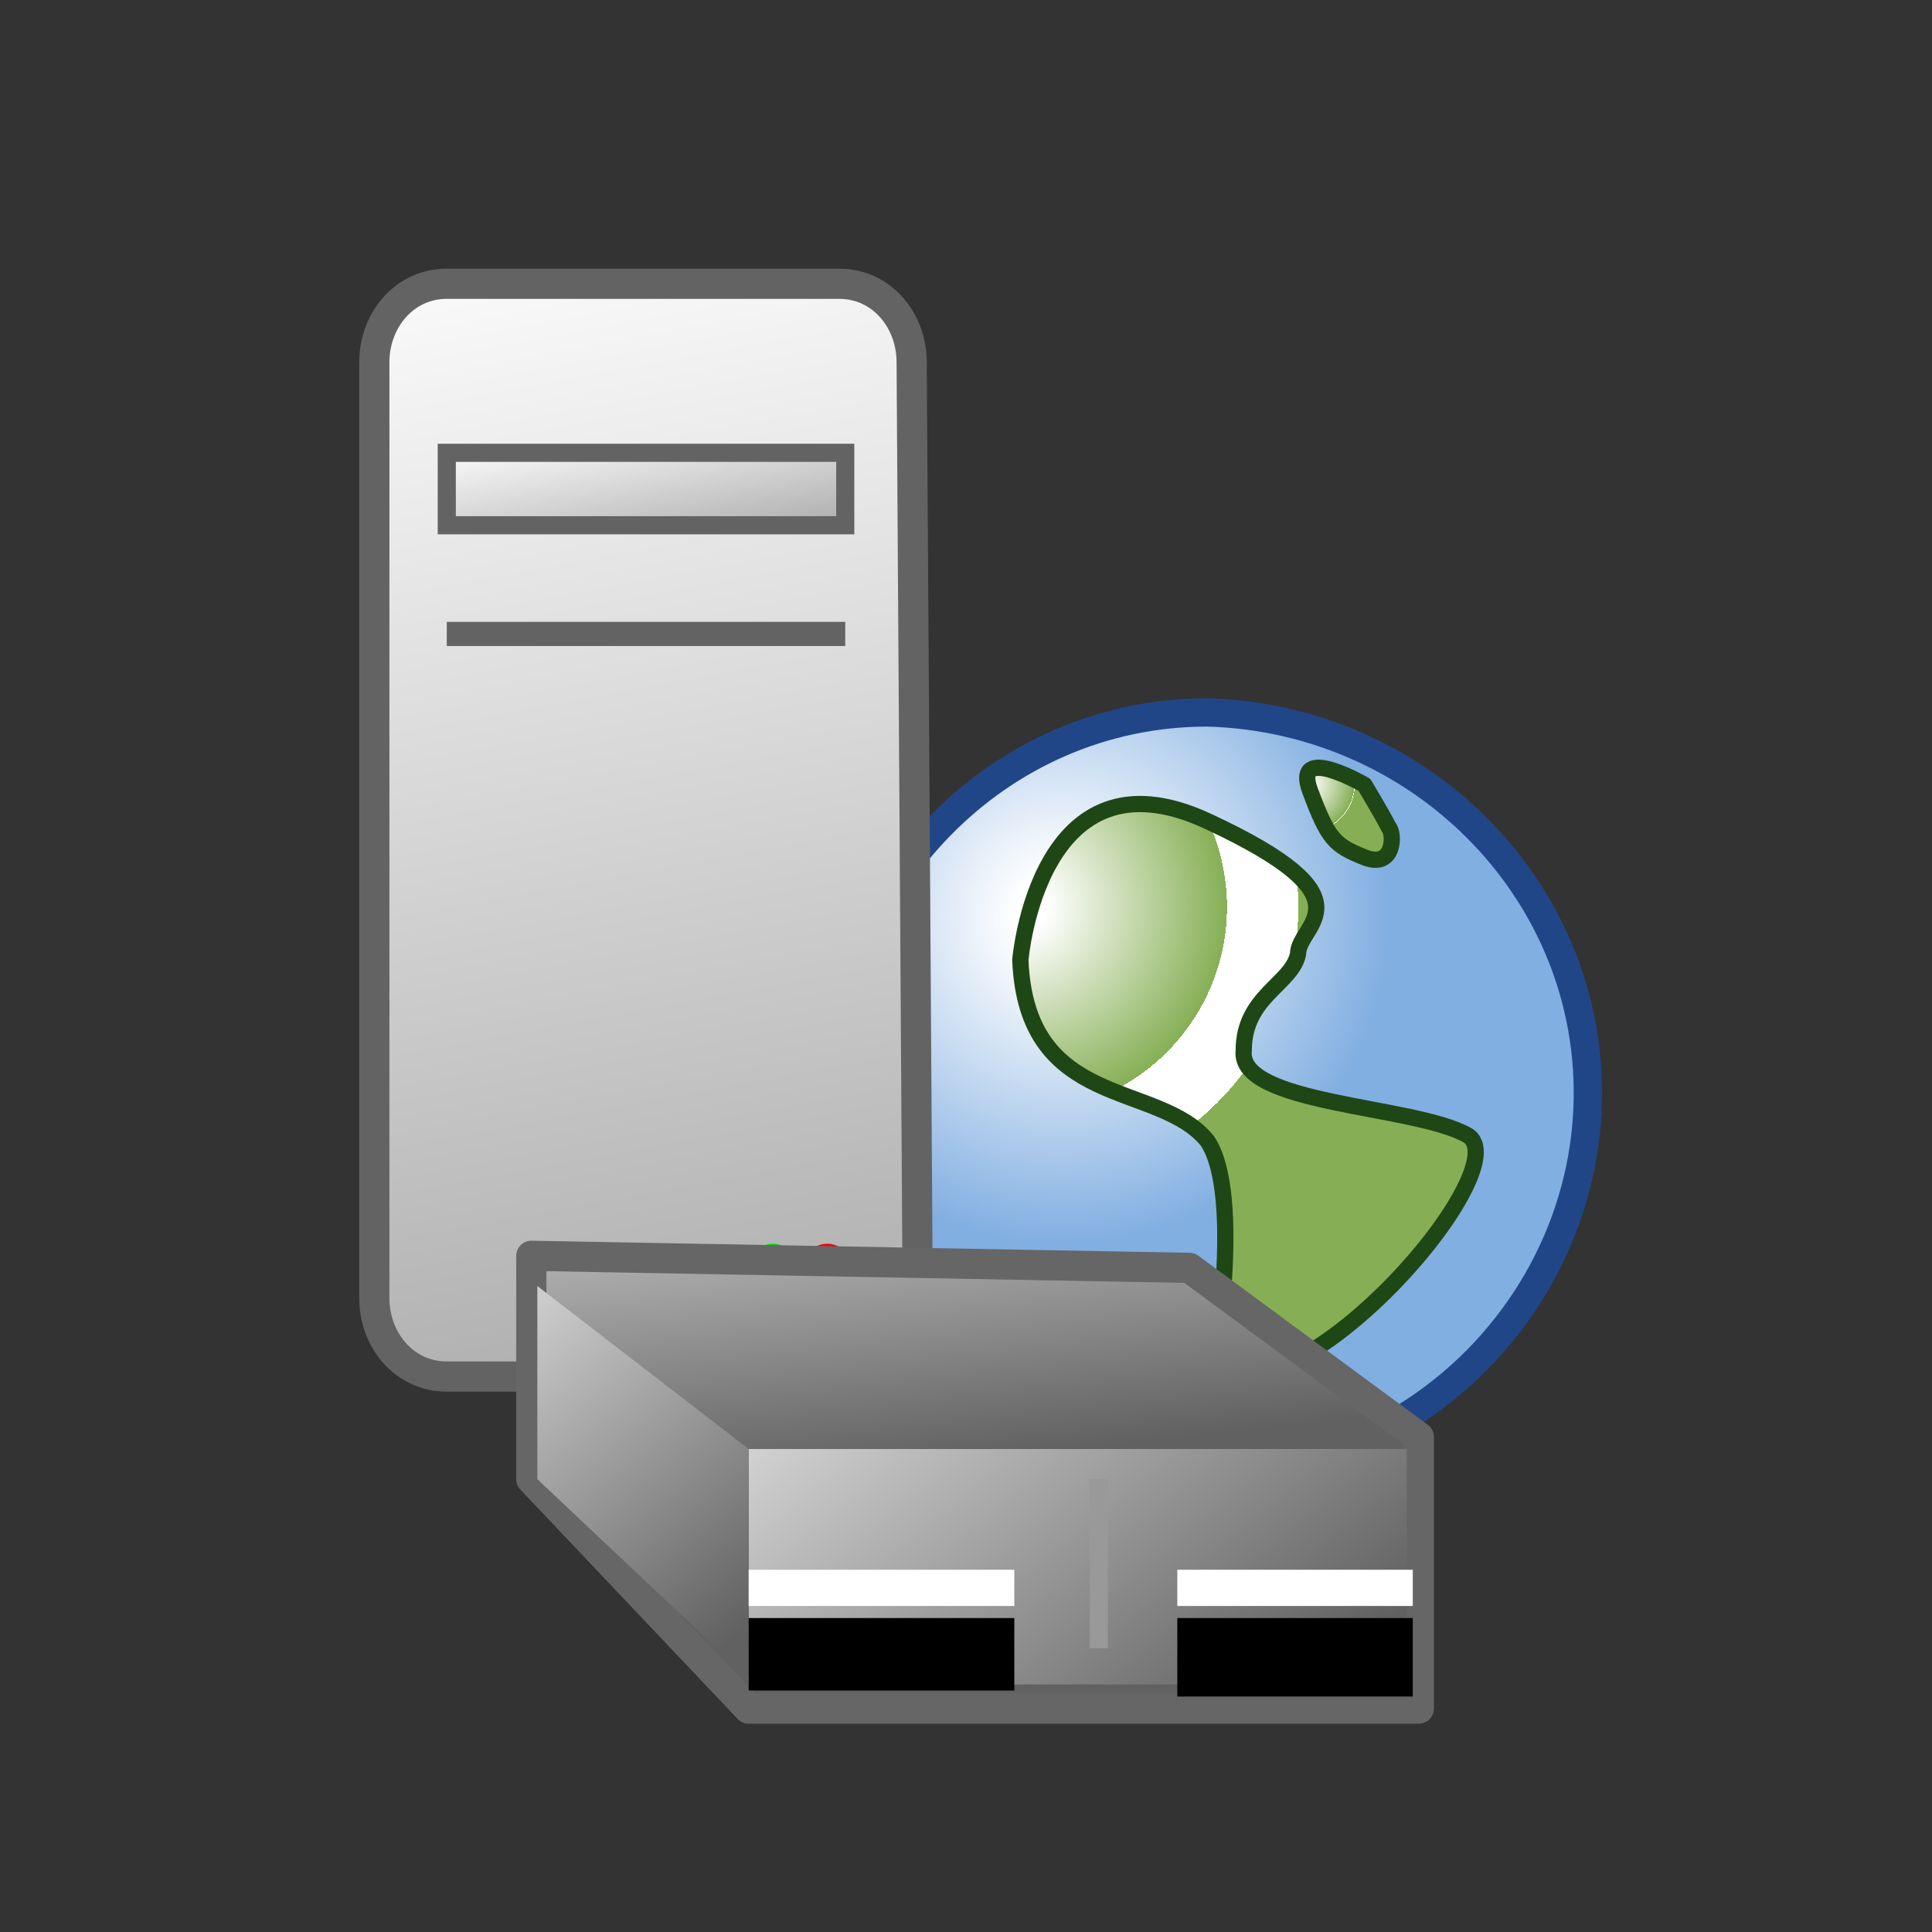
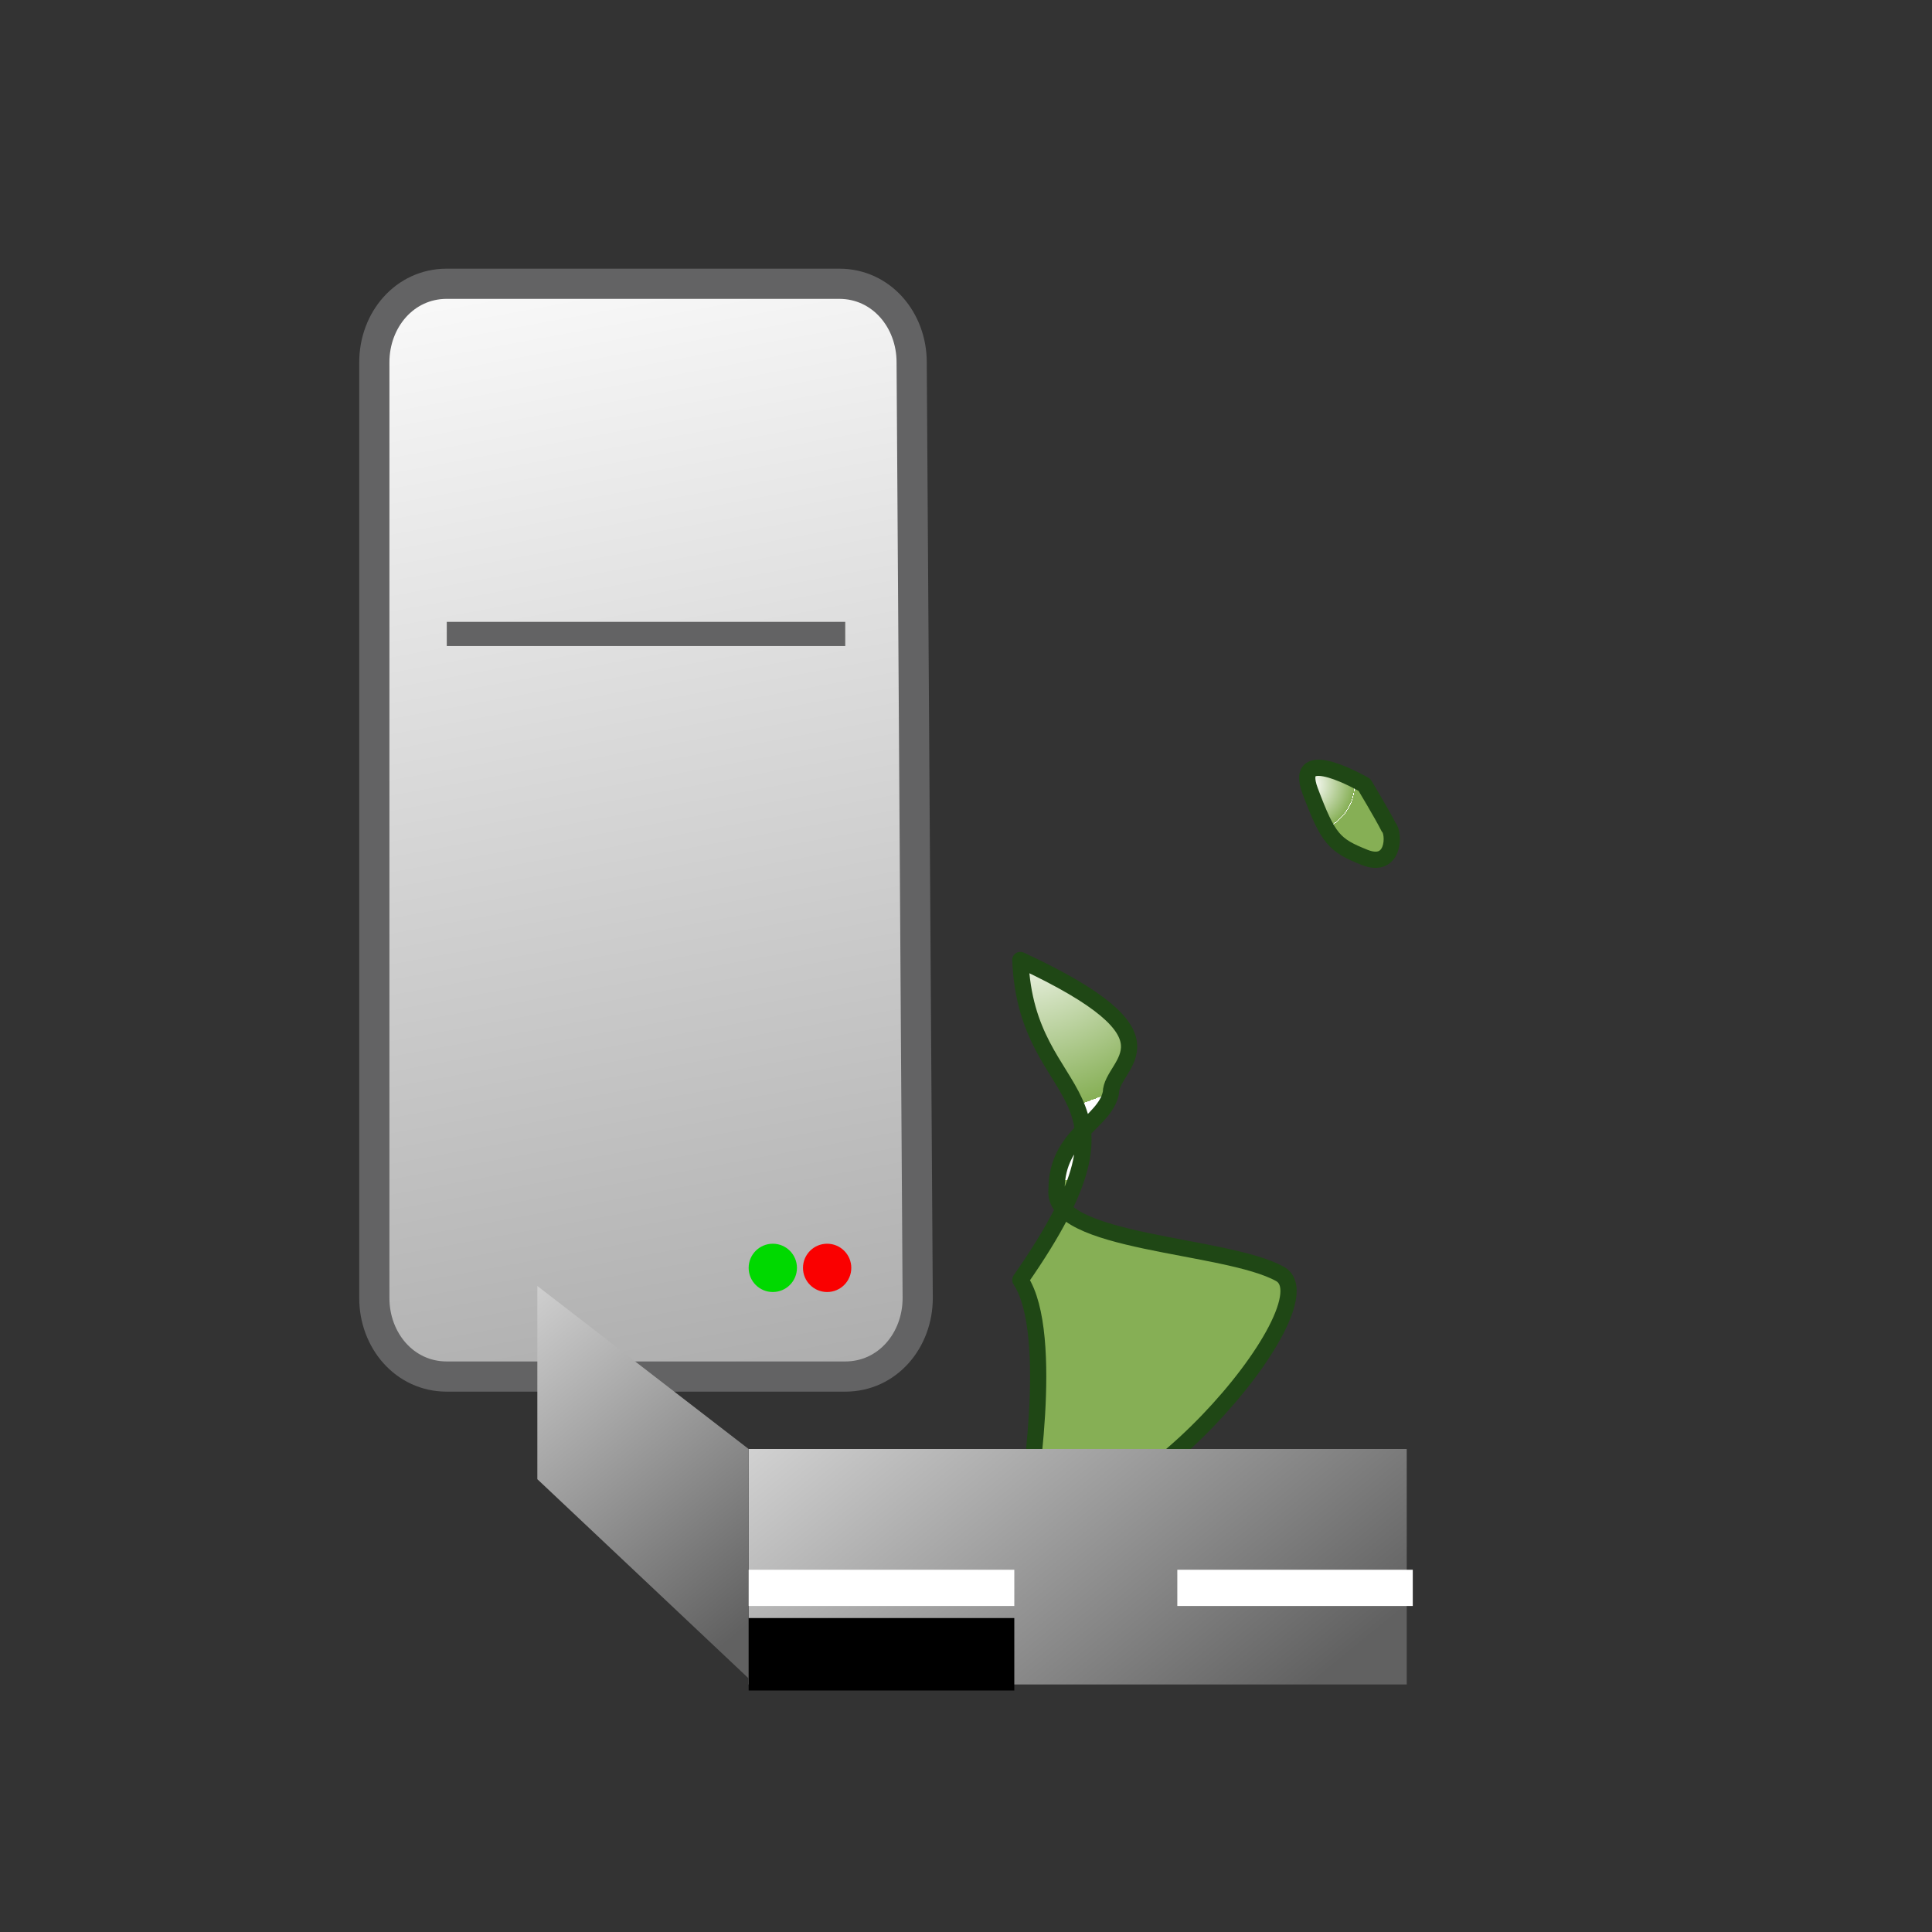
<svg xmlns="http://www.w3.org/2000/svg" xmlns:ns1="http://ns.adobe.com/AdobeSVGViewerExtensions/3.0/" width="32" height="32" viewBox="-5.9 -4.5 32 32" xml:space="preserve">
  <rect x="-5.9" y="-4.5" width="32" height="32" fill="#333333" stroke="none" />
  <defs>
	</defs>
  <g>
    <radialGradient id="XMLID_65_" cx="-579.192" cy="12.137" r="10.32" fx="-579.192" fy="12.137" gradientTransform="matrix(1 0 0 -1 590.883 22.826)" gradientUnits="userSpaceOnUse">
      <stop offset="7.300000e-002" style="stop-color:#FFFFFF" />
      <stop offset="0.522" style="stop-color:#82AFE1" />
      <ns1:midPointStop offset="7.300000e-002" style="stop-color:#FFFFFF" />
      <ns1:midPointStop offset="0.5" style="stop-color:#FFFFFF" />
      <ns1:midPointStop offset="0.522" style="stop-color:#82AFE1" />
    </radialGradient>
-     <path fill="url(#XMLID_65_)" stroke="#214687" stroke-width="0.469" d="M20.4,13.6c0,3.4-2.8,6.3-6.3,6.3c-3.4,0-6.3-2.8-6.3-6.3    c0.1-3.4,2.8-6.3,6.3-6.3C17.6,7.4,20.4,10.2,20.4,13.6z" />
    <radialGradient id="XMLID_66_" cx="11.022" cy="10.523" r="9.165" fx="11.022" fy="10.523" gradientUnits="userSpaceOnUse">
      <stop offset="4.494400e-002" style="stop-color:#FFFFFF" />
      <stop offset="0.371" style="stop-color:#86AF55" />
      <ns1:midPointStop offset="4.494400e-002" style="stop-color:#FFFFFF" />
      <ns1:midPointStop offset="0.5" style="stop-color:#FFFFFF" />
      <ns1:midPointStop offset="0.371" style="stop-color:#86AF55" />
    </radialGradient>
-     <path fill="url(#XMLID_66_)" stroke="#1F4715" stroke-width="0.269" stroke-linejoin="round" d="M11,11.4c0,0,0.3-3.6,3.1-2.3    c2.8,1.3,1.5,1.7,1.5,2.2c-0.1,0.5-0.9,0.7-0.9,1.6c-0.1,0.9,2.8,0.9,3.7,1.4c0.9,0.5-2.7,4.7-4.2,3.9c0,0,0.5-2.9-0.1-3.8    C13.3,13.4,11.1,13.9,11,11.4z" />
+     <path fill="url(#XMLID_66_)" stroke="#1F4715" stroke-width="0.269" stroke-linejoin="round" d="M11,11.4c2.8,1.3,1.5,1.7,1.5,2.2c-0.1,0.5-0.9,0.7-0.9,1.6c-0.1,0.9,2.8,0.9,3.7,1.4c0.9,0.5-2.7,4.7-4.2,3.9c0,0,0.5-2.9-0.1-3.8    C13.3,13.4,11.1,13.9,11,11.4z" />
    <radialGradient id="XMLID_67_" cx="15.744" cy="8.49" r="1.595" fx="15.744" fy="8.49" gradientUnits="userSpaceOnUse">
      <stop offset="4.494400e-002" style="stop-color:#FFFFFF" />
      <stop offset="0.494" style="stop-color:#86AF55" />
      <ns1:midPointStop offset="4.494400e-002" style="stop-color:#FFFFFF" />
      <ns1:midPointStop offset="0.5" style="stop-color:#FFFFFF" />
      <ns1:midPointStop offset="0.494" style="stop-color:#86AF55" />
    </radialGradient>
    <path fill="url(#XMLID_67_)" stroke="#1F4715" stroke-width="0.269" stroke-linejoin="round" d="M16.7,8.5c0,0-1.2-0.7-0.9,0.1    s0.4,0.9,0.9,1.1c0.5,0.2,0.5-0.4,0.4-0.5C17,9,16.7,8.5,16.7,8.5z" />
    <linearGradient id="XMLID_68_" gradientUnits="userSpaceOnUse" x1="-588.893" y1="24.606" x2="-583.949" y2="-2.195" gradientTransform="matrix(1 0 0 -1 591.6 23.101)">
      <stop offset="0" style="stop-color:#FFFFFF" />
      <stop offset="1" style="stop-color:#929292" />
      <ns1:midPointStop offset="0" style="stop-color:#FFFFFF" />
      <ns1:midPointStop offset="0.5" style="stop-color:#FFFFFF" />
      <ns1:midPointStop offset="1" style="stop-color:#929292" />
    </linearGradient>
    <path fill="url(#XMLID_68_)" stroke="#636364" stroke-width="0.5" d="M9.3,17c0,0.7-0.5,1.3-1.2,1.3H1.5c-0.7,0-1.2-0.6-1.2-1.3    V1.5c0-0.7,0.5-1.3,1.2-1.3H8c0.7,0,1.2,0.6,1.2,1.3L9.3,17L9.3,17z" />
    <linearGradient id="XMLID_69_" gradientUnits="userSpaceOnUse" x1="-587.085" y1="20.822" x2="-586.472" y2="17.5" gradientTransform="matrix(1 0 0 -1 591.6 23.101)">
      <stop offset="0" style="stop-color:#FFFFFF" />
      <stop offset="1" style="stop-color:#929292" />
      <ns1:midPointStop offset="0" style="stop-color:#FFFFFF" />
      <ns1:midPointStop offset="0.5" style="stop-color:#FFFFFF" />
      <ns1:midPointStop offset="1" style="stop-color:#929292" />
    </linearGradient>
-     <rect x="1.5" y="3" fill="url(#XMLID_69_)" stroke="#636364" stroke-width="0.3" width="6.6" height="1.2" />
    <rect x="1.5" y="5.8" fill="#636364" width="6.6" height="0.4" />
    <circle fill="#FA0000" cx="7.8" cy="16.5" r="0.4" />
    <circle fill="#00D900" cx="6.9" cy="16.5" r="0.4" />
    <linearGradient id="XMLID_70_" gradientUnits="userSpaceOnUse" x1="-582.245" y1="11.6" x2="-581.352" y2="3.419" gradientTransform="matrix(1 0 0 -1 591.6 23.101)">
      <stop offset="0" style="stop-color:#FFFFFF" />
      <stop offset="1" style="stop-color:#616161" />
      <ns1:midPointStop offset="0" style="stop-color:#FFFFFF" />
      <ns1:midPointStop offset="0.5" style="stop-color:#FFFFFF" />
      <ns1:midPointStop offset="1" style="stop-color:#616161" />
    </linearGradient>
-     <polygon fill="url(#XMLID_70_)" stroke="#666666" stroke-width="0.5" stroke-linecap="round" stroke-linejoin="round" points="    2.9,16.3 2.9,20 6.5,23.8 17.6,23.8 17.6,19.3 13.8,16.5 " />
    <linearGradient id="XMLID_71_" gradientUnits="userSpaceOnUse" x1="-585.092" y1="8.401" x2="-577.085" y2="-1.369" gradientTransform="matrix(1 0 0 -1 591.6 23.101)">
      <stop offset="5.600000e-003" style="stop-color:#FFFFFF" />
      <stop offset="1" style="stop-color:#616161" />
      <ns1:midPointStop offset="5.600000e-003" style="stop-color:#FFFFFF" />
      <ns1:midPointStop offset="0.5" style="stop-color:#FFFFFF" />
      <ns1:midPointStop offset="1" style="stop-color:#616161" />
    </linearGradient>
    <rect x="6.5" y="19.5" fill="url(#XMLID_71_)" width="10.9" height="3.9" />
    <linearGradient id="XMLID_72_" gradientUnits="userSpaceOnUse" x1="-590.8" y1="8.222" x2="-584.817" y2="0.922" gradientTransform="matrix(1 0 0 -1 591.6 23.101)">
      <stop offset="0" style="stop-color:#FFFFFF" />
      <stop offset="1" style="stop-color:#616161" />
      <ns1:midPointStop offset="0" style="stop-color:#FFFFFF" />
      <ns1:midPointStop offset="0.5" style="stop-color:#FFFFFF" />
      <ns1:midPointStop offset="1" style="stop-color:#616161" />
    </linearGradient>
    <polygon fill="url(#XMLID_72_)" points="6.5,23.3 6.5,19.5 3,16.8 3,20 " />
    <polygon points="10.9,23.5 6.5,23.5 6.5,22.3 10.9,22.3 " />
    <rect x="6.5" y="21.5" fill="#FFFFFF" width="4.4" height="0.6" />
    <rect x="13.6" y="21.5" fill="#FFFFFF" width="3.9" height="0.6" />
-     <rect x="13.6" y="22.3" width="3.9" height="1.3" />
-     <line fill="none" stroke="#999999" stroke-width="0.3" x1="12.3" y1="20" x2="12.3" y2="22.8" />
  </g>
</svg>